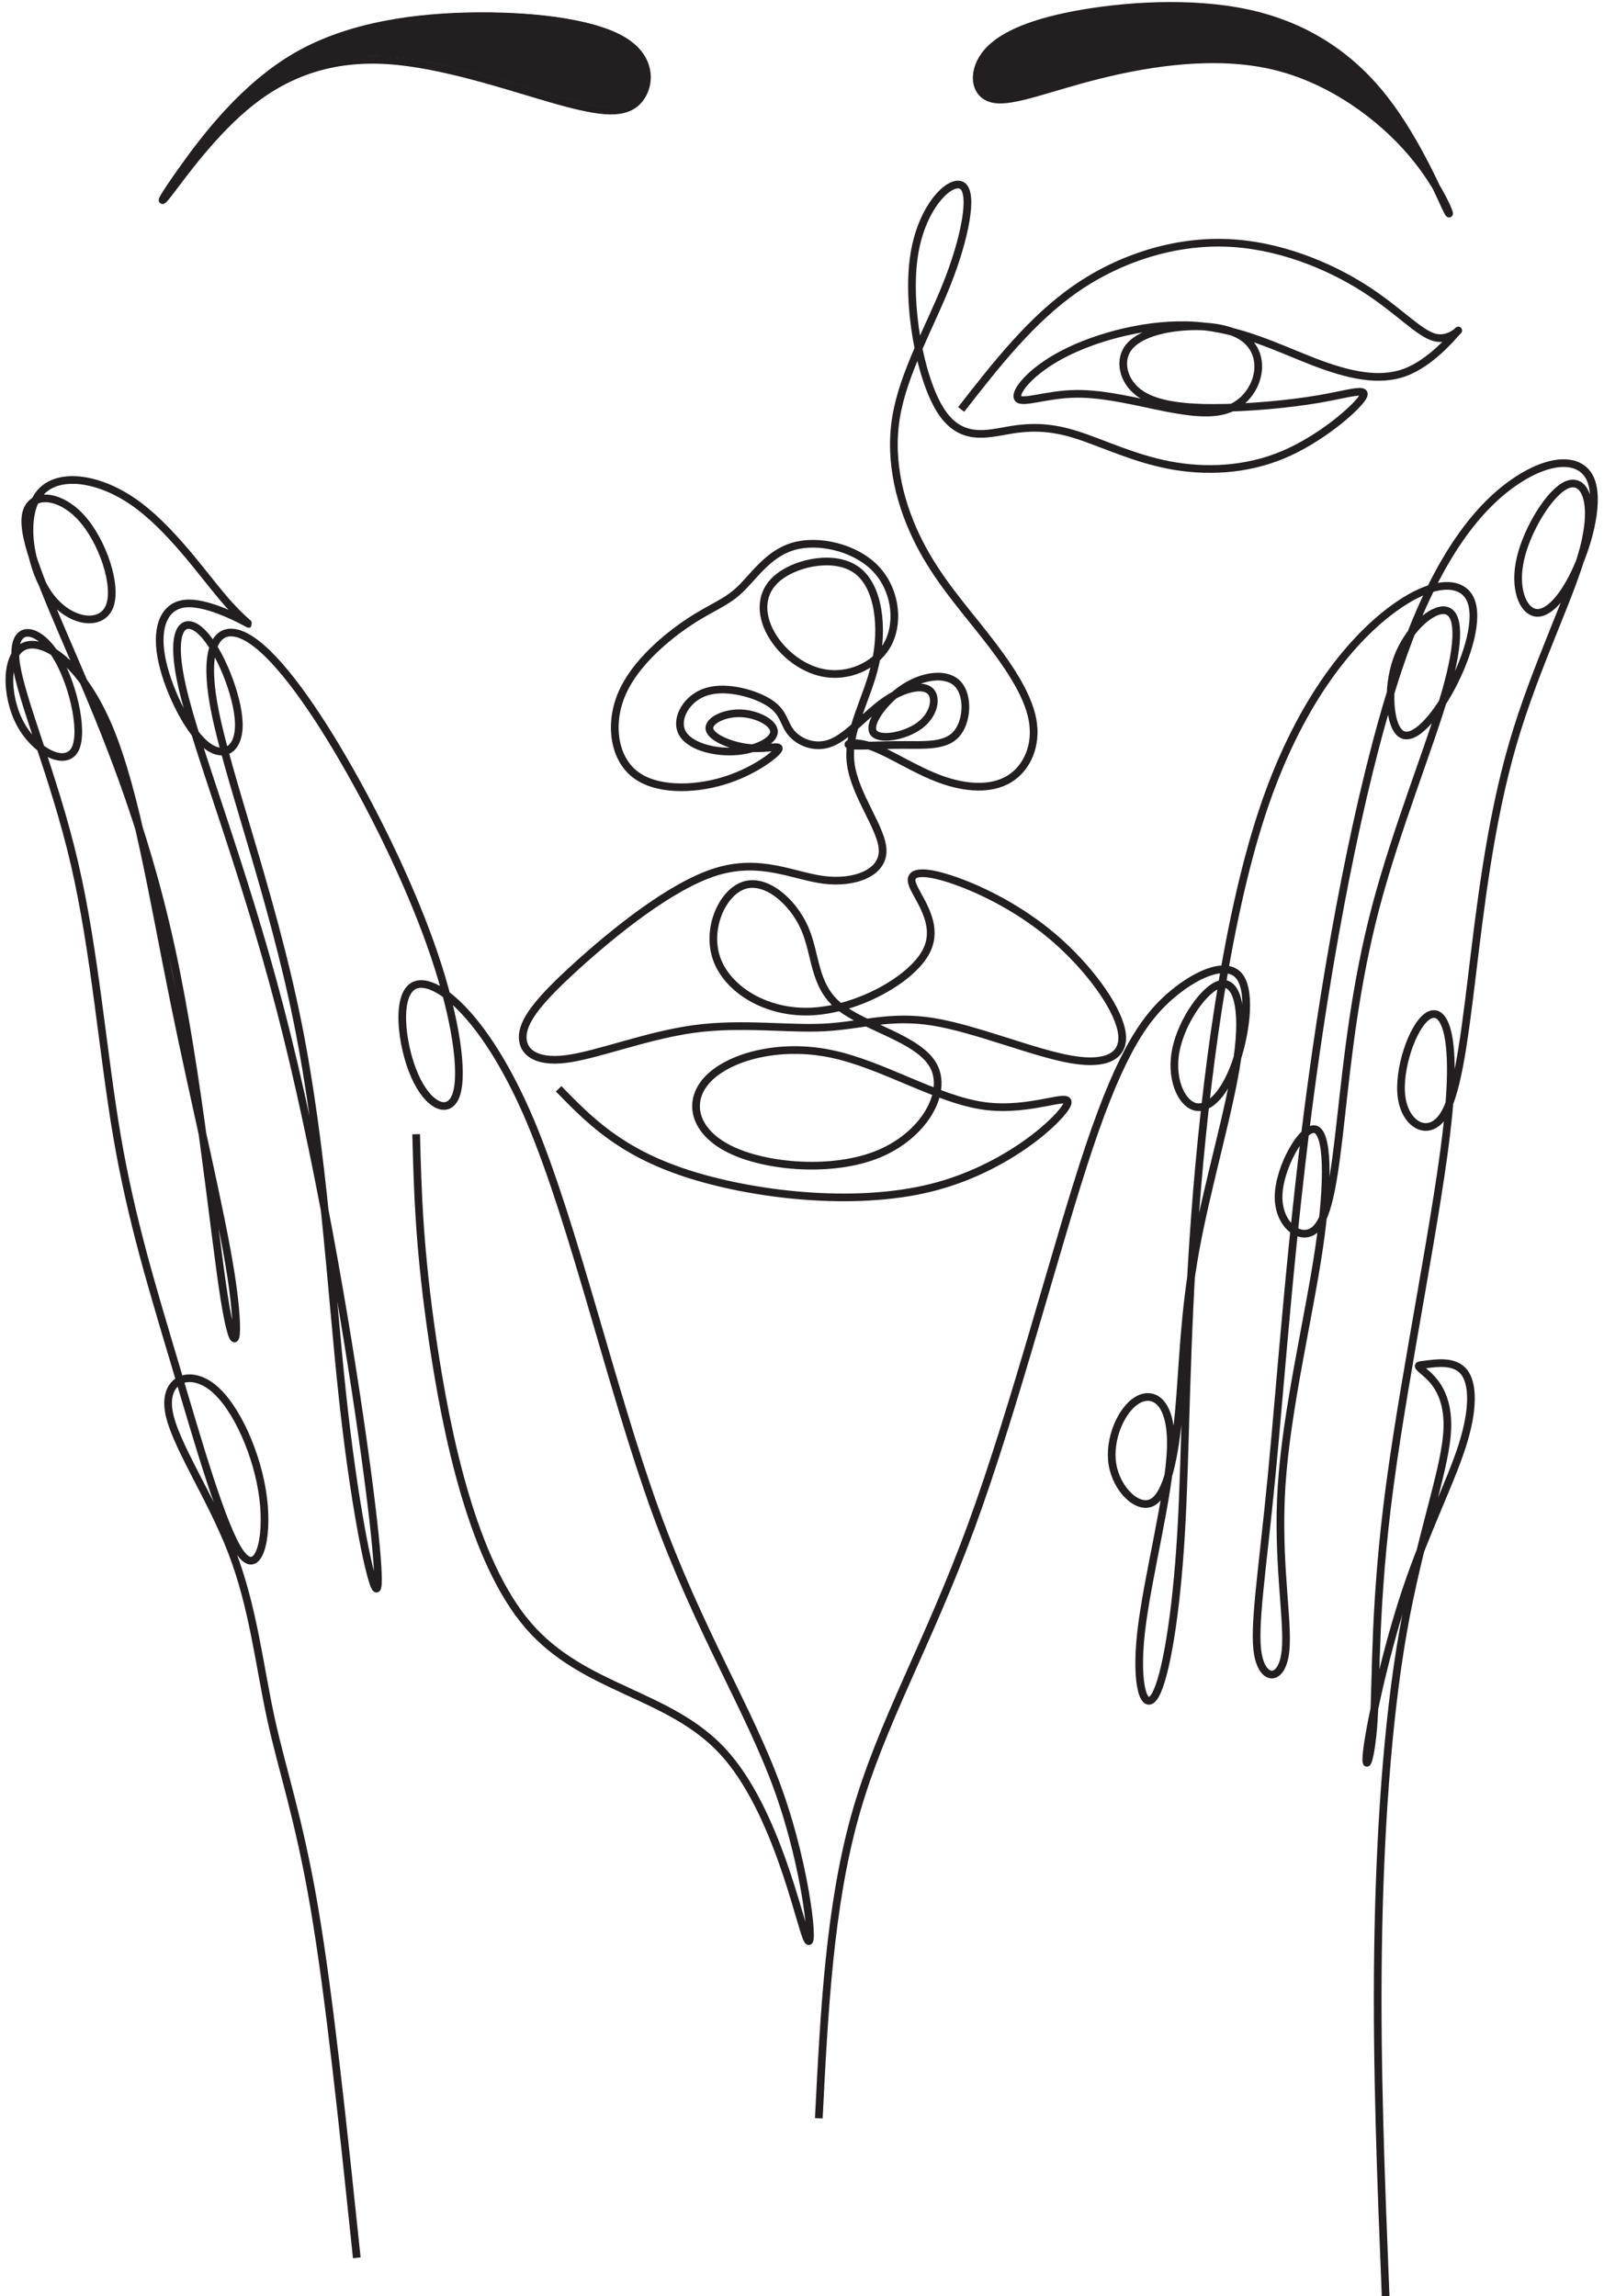
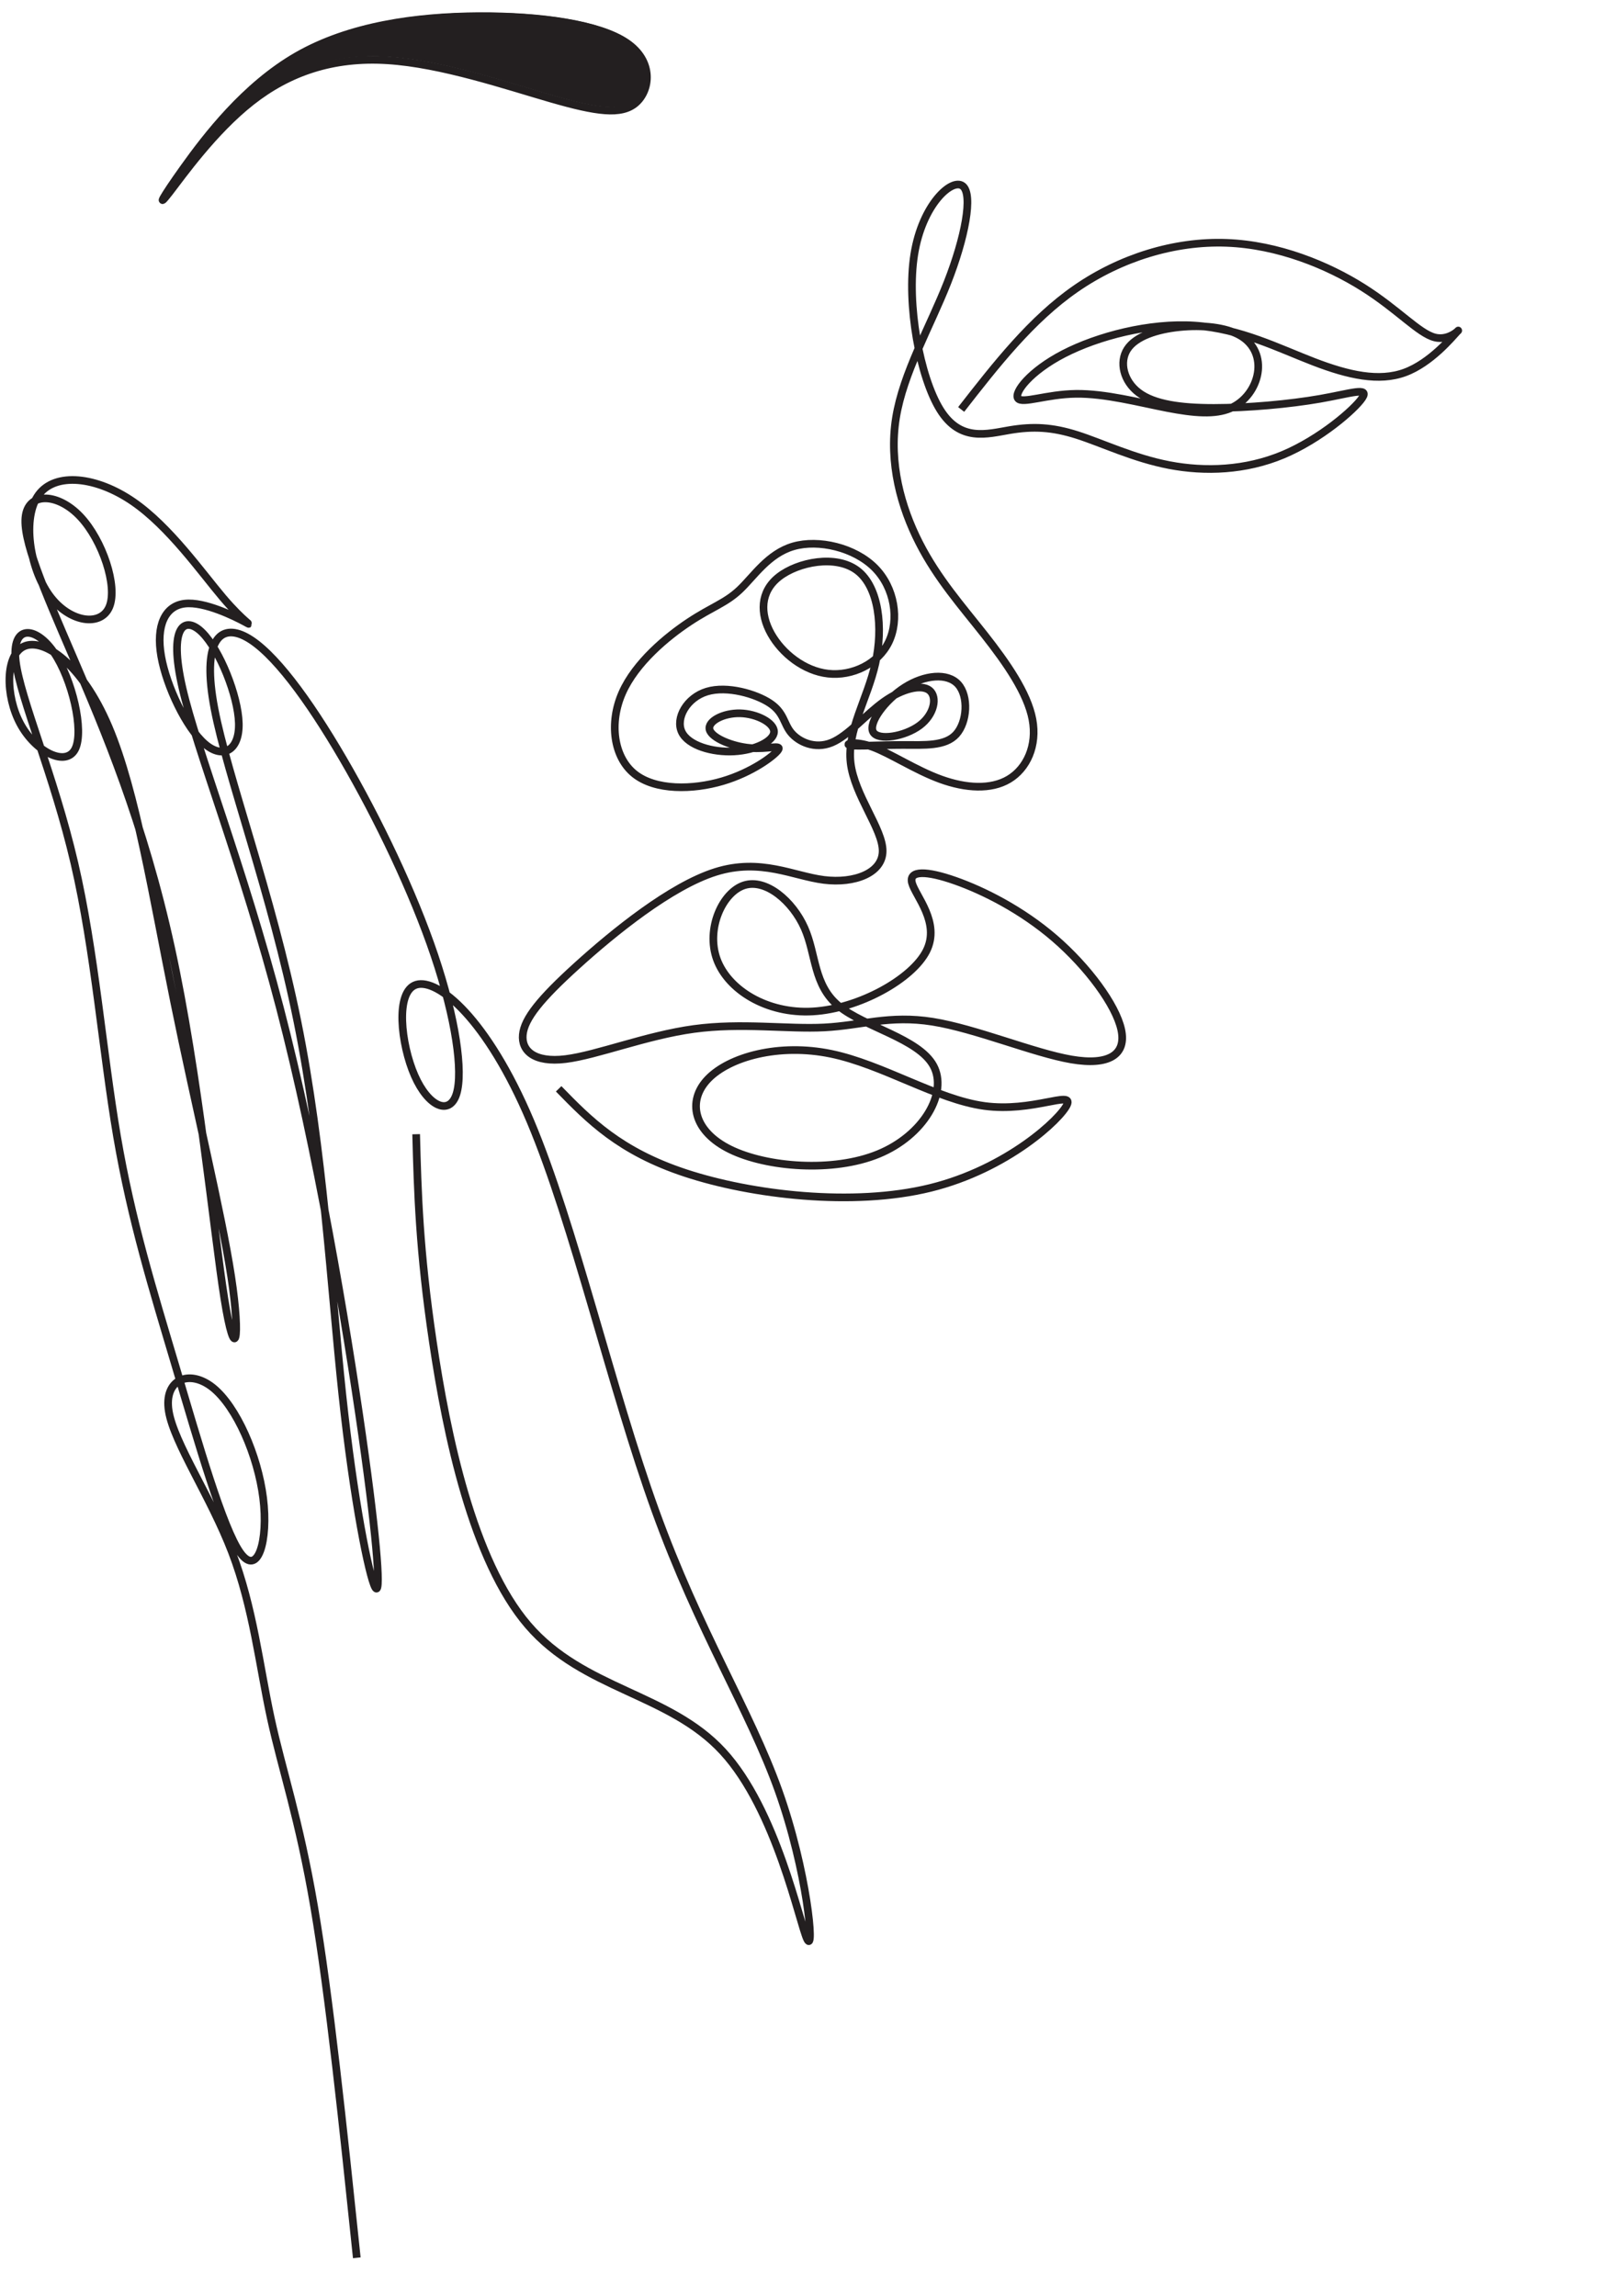
<svg xmlns="http://www.w3.org/2000/svg" height="2543.7" preserveAspectRatio="xMidYMid meet" version="1.0" viewBox="-5.4 -5.0 1777.1 2543.7" width="1777.1" zoomAndPan="magnify">
  <g>
    <g id="change1_1">
      <path d="M 198.684 176.961 C 223.156 142.777 266.203 86.223 324.441 52.879 C 382.684 19.547 456.121 9.41 525.328 8.992 C 594.539 8.57 659.531 17.855 689.918 38.535 C 720.309 59.211 716.09 91.285 700.047 105.211 C 684.012 119.133 656.156 114.926 606.355 100.566 C 556.559 86.223 484.812 61.742 424.465 57.953 C 364.113 54.152 315.16 71.023 273.379 103.953 C 231.598 136.863 196.996 185.824 182.641 204.395 C 168.293 222.961 174.203 211.145 198.684 176.961" fill="#231f20" fill-rule="evenodd" />
    </g>
    <path d="M 1279.84 15215.304 C 1437.483 15435.501 1714.773 15799.804 2089.921 16014.591 C 2465.094 16229.302 2938.148 16294.599 3383.952 16297.291 C 3829.781 16300.009 4248.435 16240.198 4444.174 16106.987 C 4639.938 15973.802 4612.762 15767.193 4509.42 15677.489 C 4406.128 15587.81 4226.694 15614.91 3905.898 15707.407 C 3585.126 15799.804 3122.967 15957.497 2734.232 15981.905 C 2345.471 16006.388 2030.135 15897.711 1760.997 15685.591 C 1491.859 15473.597 1268.969 15158.211 1176.497 15038.588 C 1084.076 14918.991 1122.146 14995.107 1279.84 15215.304 Z M 1279.84 15215.304" fill="none" stroke="#231f20" stroke-linejoin="round" stroke-miterlimit="22.926" stroke-width="54.779" transform="matrix(.155 0 0 -.155 0 2539)" />
    <g id="change1_2">
-       <path d="M 1084.094 59.641 C 1069.742 79.469 1073.121 103.941 1094.641 107.742 C 1116.164 111.543 1155.836 94.656 1211.969 80.73 C 1268.098 66.805 1340.684 55.84 1404.41 71.027 C 1468.137 86.23 1523 127.586 1556.762 167.246 C 1590.52 206.918 1603.184 244.91 1596.441 231.824 C 1589.68 218.742 1563.512 154.598 1525.531 106.48 C 1487.551 58.363 1437.75 26.293 1375.289 12.785 C 1312.832 -0.719 1237.715 4.344 1184.113 14.484 C 1130.516 24.609 1098.441 39.797 1084.094 59.641" fill="#231f20" fill-rule="evenodd" />
-     </g>
-     <path d="M 6957.774 15912.708 C 6865.665 15785.401 6887.326 15628.309 7025.464 15603.891 C 7163.602 15579.497 7418.217 15687.902 7778.454 15777.203 C 8138.717 15866.604 8604.575 15937.102 9013.575 15839.503 C 9422.574 15742.004 9774.688 15476.608 9991.372 15221.993 C 10208.106 14967.402 10289.309 14723.592 10246.012 14807.603 C 10202.69 14891.489 10034.693 15303.196 9790.934 15611.988 C 9547.174 15920.806 9227.551 16126.71 8826.674 16213.303 C 8425.823 16299.996 7943.694 16267.505 7599.702 16202.498 C 7255.711 16137.49 7049.857 16039.991 6957.774 15912.708 Z M 6957.774 15912.708" fill="none" stroke="#231f20" stroke-linejoin="round" stroke-miterlimit="22.926" stroke-width="54.579" transform="matrix(.156 0 0 -.156 0 2539)" />
+       </g>
    <path d="M 7357.652 14516.898 C 7627.477 14862.893 7897.302 15208.997 8240.42 15446.6 C 8583.538 15684.096 9000.003 15813.199 9398.85 15798.513 C 9797.752 15783.801 10179.009 15625.489 10448.807 15455.396 C 10718.605 15285.302 10876.998 15103.401 11000.103 15071.207 C 11123.289 15038.904 11211.294 15156.199 11173.209 15115.209 C 11135.097 15074.111 10970.813 14874.701 10771.403 14801.409 C 10571.993 14728.089 10337.294 14780.805 10070.509 14883.496 C 9803.588 14986.106 9504.446 15138.609 9155.437 15162.09 C 8806.429 15185.597 8407.581 15080.002 8146.578 14945.089 C 7885.548 14810.204 7762.362 14645.893 7794.638 14601.89 C 7826.887 14557.887 8014.597 14634.193 8240.42 14637.098 C 8466.243 14640.111 8730.204 14569.695 8941.341 14528.597 C 9152.505 14487.608 9310.872 14475.8 9428.194 14525.693 C 9545.489 14575.505 9621.741 14686.991 9639.358 14798.395 C 9656.948 14909.909 9615.877 15021.313 9504.446 15085.811 C 9392.987 15150.39 9211.167 15168.007 9038.142 15150.39 C 8865.09 15132.8 8700.86 15080.002 8636.363 14980.297 C 8571.838 14880.51 8607.019 14733.898 8724.314 14645.893 C 8841.636 14557.887 9041.074 14528.597 9302.077 14528.597 C 9563.107 14528.597 9885.703 14557.887 10120.293 14599.013 C 10354.911 14640.111 10501.605 14692.8 10442.889 14604.903 C 10384.309 14516.898 10120.293 14288.089 9832.932 14167.889 C 9545.489 14047.608 9234.62 14035.908 8958.959 14088.706 C 8683.27 14141.504 8442.789 14258.799 8249.215 14320.392 C 8055.668 14382.012 7909.029 14387.794 7733.018 14358.504 C 7557.089 14329.187 7351.788 14264.69 7196.354 14513.993 C 7040.919 14763.188 6935.324 15326.292 6996.917 15710.508 C 7058.509 16094.697 7287.264 16299.997 7369.379 16235.5 C 7451.493 16171.003 7386.996 15836.598 7252.083 15493.508 C 7117.143 15150.39 6911.87 14798.395 6856.168 14452.4 C 6800.438 14106.296 6894.28 13766.11 7035.056 13490.394 C 7175.832 13214.706 7363.515 13003.596 7536.567 12783.61 C 7709.592 12563.705 7867.958 12334.896 7906.07 12132.5 C 7944.209 11930.213 7862.095 11754.202 7724.25 11672.087 C 7586.406 11589.999 7392.859 11601.699 7199.285 11672.087 C 7005.739 11742.502 6812.165 11871.497 6674.321 11921.39 C 6536.449 11971.202 6454.361 11941.912 6504.228 11933.09 C 6554.094 11924.295 6735.913 11935.995 6906.007 11935.995 C 7076.1 11935.995 7234.493 11924.295 7319.54 12018.191 C 7404.586 12112.005 7416.313 12311.388 7334.198 12402.407 C 7252.083 12493.29 7076.1 12475.699 6923.624 12378.899 C 6771.121 12282.098 6642.072 12106.088 6680.184 12035.808 C 6718.323 11965.393 6923.597 12000.601 7037.987 12085.593 C 7152.351 12170.694 7175.832 12305.606 7114.239 12355.391 C 7052.646 12405.311 6906.007 12370.104 6765.258 12270.399 C 6624.482 12170.694 6489.542 12006.41 6360.52 11953.612 C 6231.471 11900.896 6108.312 11959.503 6049.651 12029.891 C 5990.989 12100.306 5996.853 12182.393 5888.353 12255.713 C 5779.825 12329.006 5556.907 12393.612 5401.5 12346.596 C 5246.038 12299.689 5158.087 12141.295 5207.953 12035.808 C 5257.792 11930.213 5445.503 11877.388 5609.732 11886.21 C 5773.962 11895.005 5914.711 11965.393 5917.67 12035.808 C 5920.574 12106.088 5785.689 12176.503 5656.667 12179.489 C 5527.59 12182.393 5404.432 12117.896 5422.049 12053.398 C 5439.639 11988.792 5598.006 11924.295 5732.918 11912.595 C 5867.777 11900.896 5979.263 11941.912 5949.946 11897.91 C 5920.574 11853.907 5750.508 11724.912 5521.727 11657.401 C 5292.973 11589.999 5005.584 11584.109 4844.259 11713.212 C 4682.961 11842.207 4647.754 12106.196 4750.445 12337.801 C 4853.082 12569.487 5093.563 12769.005 5266.615 12883.288 C 5439.639 12997.705 5545.181 13026.995 5653.735 13129.714 C 5762.235 13232.296 5873.667 13408.307 6067.241 13464.009 C 6260.815 13519.711 6536.449 13455.187 6691.911 13299.807 C 6847.345 13144.291 6882.553 12898 6800.438 12727.907 C 6718.323 12557.787 6518.859 12463.891 6334.134 12484.495 C 6149.329 12504.989 5979.263 12639.902 5894.216 12792.405 C 5809.17 12944.908 5809.17 13115.001 5955.809 13229.391 C 6102.448 13343.809 6395.7 13402.389 6559.957 13276.299 C 6724.187 13150.208 6759.367 12839.312 6697.774 12563.705 C 6636.208 12287.989 6477.788 12047.508 6507.132 11798.205 C 6536.449 11548.901 6753.477 11290.803 6753.477 11120.71 C 6753.477 10950.59 6536.449 10868.502 6301.859 10897.792 C 6067.241 10927.19 5815.033 11067.912 5468.956 10959.412 C 5122.907 10850.912 4682.961 10493.108 4401.436 10237.996 C 4119.857 9982.829 3996.698 9830.299 3984.972 9707.14 C 3973.218 9583.954 4072.95 9490.113 4313.431 9519.43 C 4553.939 9548.774 4935.169 9701.277 5301.795 9751.143 C 5668.394 9800.982 6020.306 9748.211 6304.79 9762.87 C 6589.274 9777.528 6806.302 9859.643 7137.693 9806.872 C 7469.111 9754.075 7914.892 9566.364 8205.24 9516.498 C 8495.56 9466.659 8630.472 9554.637 8589.401 9745.28 C 8548.357 9935.895 8331.33 10229.201 8076.19 10449.105 C 7821.024 10669.092 7527.772 10815.704 7310.717 10892.01 C 7093.69 10968.207 6952.941 10974.097 6979.326 10874.392 C 7005.739 10774.687 7199.285 10569.387 7090.758 10352.305 C 6982.258 10135.305 6571.684 9906.577 6216.785 9886.028 C 5861.94 9865.506 5562.771 10053.19 5477.751 10287.807 C 5392.705 10522.398 5521.727 10804.004 5688.915 10856.802 C 5856.077 10909.6 6061.377 10733.589 6152.26 10528.289 C 6243.225 10322.988 6219.744 10088.397 6416.249 9927.099 C 6612.755 9765.801 7029.192 9677.823 7143.556 9469.591 C 7257.947 9261.359 7070.263 8932.899 6721.228 8789.191 C 6372.247 8645.484 5861.94 8686.528 5580.361 8824.372 C 5298.836 8962.216 5246.038 9196.834 5410.295 9366.927 C 5574.552 9537.047 5955.755 9642.616 6354.656 9560.501 C 6753.477 9478.386 7169.968 9208.561 7536.567 9158.722 C 7903.166 9108.856 8219.898 9278.949 8172.964 9170.449 C 8126.029 9061.921 7715.428 8674.801 7120.102 8528.161 C 6524.722 8381.522 5744.645 8475.391 5237.243 8642.552 C 4729.869 8809.713 4495.278 9050.194 4260.66 9290.703" fill="none" stroke="#231f20" stroke-linejoin="round" stroke-miterlimit="22.926" stroke-width="59.096" transform="matrix(.144 0 0 -.144 0 2539)" />
-     <path d="M 7214.125 1579.688 C 7261.406 2518.281 7308.656 3456.875 7538.25 4270.531 C 7767.812 5084.188 8179.719 5772.938 8568 6833.062 C 8956.25 7893.188 9320.875 9324.719 9611.25 10189 C 9901.594 11053.406 10117.688 11350.5 10354 11546.312 C 10590.406 11742.094 10847 11836.594 10948.188 11691.5 C 11049.5 11546.312 10995.5 11161.406 10897.594 10901.406 C 10799.688 10641.5 10657.906 10506.406 10539.688 10546.906 C 10421.5 10587.406 10327 10803.5 10381 11056.688 C 10435 11309.906 10637.594 11600.312 10776 11630.688 C 10914.5 11661.094 10988.688 11431.5 10924.594 10979.094 C 10860.5 10526.688 10657.906 9851.406 10553.188 9277.438 C 10448.5 8703.5 10441.812 8230.844 10404.688 7832.438 C 10367.5 7434.062 10300 7109.938 10171.688 7039.031 C 10043.406 6968.125 9854.312 7150.438 9817.188 7373.281 C 9780.031 7596.125 9894.844 7859.438 10036.688 7943.875 C 10178.5 8028.25 10347.312 7933.719 10333.812 7518.438 C 10320.312 7103.188 10124.406 6367.156 10070.406 5884.375 C 10016.406 5401.562 10104.188 5172 10195.312 5327.281 C 10286.5 5482.594 10381 6022.781 10424.906 6758.812 C 10468.812 7494.812 10462.094 8426.656 10549.812 9594.844 C 10637.594 10763 10820 12167.5 11140.688 13143.188 C 11461.406 14119 11920.594 14665.906 12281.812 14939.406 C 12643.094 15212.906 12906.406 15212.906 12987.5 15044 C 13068.5 14875.188 12967.188 14537.594 12822 14264.094 C 12676.906 13990.688 12487.812 13781.312 12379.688 13845.5 C 12271.688 13909.594 12244.688 14247.312 12339.188 14510.594 C 12433.812 14773.906 12649.906 14963 12768 14942.812 C 12886.188 14922.5 12906.406 14692.906 12768 14213.5 C 12629.594 13734.094 12332.5 13004.812 12150.188 12312.688 C 11967.906 11620.594 11900.312 10965.594 11842.906 10452.406 C 11785.5 9939.188 11738.312 9567.812 11613.406 9456.406 C 11488.406 9344.969 11285.906 9493.531 11289.188 9750.125 C 11292.594 10006.688 11501.906 10371.406 11613.406 10344.406 C 11724.812 10317.312 11738.312 9898.688 11647.094 9284.219 C 11556 8669.719 11360.094 7859.438 11316.188 7187.594 C 11272.406 6515.719 11380.406 5982.281 11350 5715.562 C 11319.594 5448.844 11150.812 5448.844 11106.906 5688.562 C 11063 5928.25 11144 6407.688 11228.5 7282.125 C 11312.906 8156.562 11400.594 9426.031 11586.312 10783.312 C 11772 12140.5 12055.594 13585.5 12383.094 14520.688 C 12710.594 15455.906 13082 15881.312 13396 16090.688 C 13710 16300 13966.594 16293.188 14051 16110.906 C 14135.406 15928.594 14047.594 15570.688 13932.812 15314.094 C 13818 15057.594 13676.188 14902.188 13564.812 14922.5 C 13453.406 14942.812 13372.406 15138.594 13433.094 15401.906 C 13493.906 15665.312 13696.5 15996.094 13848.406 16056.906 C 14000.312 16117.688 14101.594 15908.406 13993.594 15493.094 C 13885.5 15077.812 13568.188 14456.594 13365.594 13761.094 C 13163 13065.594 13075.188 12295.812 13001 11684.688 C 12926.688 11073.594 12865.906 10621.188 12737.594 10449 C 12609.312 10276.812 12413.5 10384.906 12379.688 10628 C 12346 10871 12474.312 11249.188 12606 11343.688 C 12737.594 11438.188 12872.688 11249.188 12791.594 10445.594 C 12710.594 9642.094 12413.5 8224.094 12275.094 7187.594 C 12136.688 6151.094 12156.906 5496.094 12133.312 5111.219 C 12109.594 4726.312 12042.094 4611.531 12075.906 4864.75 C 12109.594 5117.969 12244.688 5739.188 12420.312 6262.5 C 12595.812 6785.812 12811.906 7211.219 12916.594 7538.719 C 13021.188 7866.188 13014.5 8095.781 12930.094 8197.062 C 12845.688 8298.344 12683.594 8271.344 12599.188 8261.219 C 12514.812 8251.094 12508 8257.844 12582.312 8193.688 C 12656.594 8129.562 12811.906 7994.5 12781.5 7636.625 C 12751.094 7278.75 12535 6698.031 12393.312 5894.5 C 12251.5 5090.938 12183.906 4064.594 12170.406 3045.688 C 12156.906 2026.75 12197.406 1015.312 12238 3.875" fill="none" stroke="#231f20" stroke-linejoin="round" stroke-miterlimit="22.926" stroke-width="68.031" transform="matrix(.125 0 0 -.125 0 2539)" />
    <path d="M 3144.292 346.47 C 3021.899 1516.111 2899.475 2685.783 2763.455 3481.415 C 2627.466 4277.048 2477.85 4698.672 2375.851 5167.882 C 2273.852 5637.091 2219.437 6153.949 2029.034 6650.35 C 1838.663 7146.782 1512.208 7622.789 1464.592 7908.425 C 1417.007 8194.03 1648.229 8289.231 1859.025 8119.222 C 2069.853 7949.212 2260.224 7513.992 2307.841 7133.155 C 2355.457 6752.349 2260.224 6425.926 2103.842 6643.552 C 1947.429 6861.178 1729.834 7622.789 1525.804 8309.625 C 1321.806 8996.46 1131.434 9608.488 1002.18 10363.301 C 872.99 11118.21 804.98 12015.81 621.374 12804.708 C 437.769 13593.511 138.538 14273.485 97.751 14606.706 C 56.964 14939.896 274.558 14926.3 437.769 14688.312 C 600.949 14450.293 709.778 13987.912 628.172 13824.701 C 546.567 13661.489 274.558 13797.509 138.538 14049.093 C 2.549 14300.708 2.549 14667.887 172.559 14742.695 C 342.568 14817.503 682.587 14599.908 927.372 14021.902 C 1172.221 13443.895 1321.806 12505.413 1512.208 11566.994 C 1702.611 10628.512 1933.833 9690.093 2022.237 9112.055 C 2110.64 8534.017 2056.226 8316.454 1961.024 8914.854 C 1865.854 9513.286 1729.803 10927.807 1484.986 12049.799 C 1240.2 13171.886 886.585 14001.508 614.577 14633.898 C 342.568 15266.413 152.165 15701.602 186.154 15912.398 C 220.144 16123.195 478.557 16109.599 675.757 15898.803 C 872.99 15688.006 1008.978 15280.009 934.17 15096.404 C 859.394 14912.704 573.758 14953.491 396.951 15198.403 C 220.144 15443.189 152.165 15892.005 301.749 16096.003 C 451.365 16300.002 818.575 16259.215 1144.998 16034.791 C 1471.421 15810.399 1757.026 15402.402 1947.429 15178.009 C 2137.832 14953.491 2233.033 14912.704 2144.629 14960.415 C 2056.226 15007.906 1784.217 15143.989 1607.41 15123.595 C 1430.603 15103.202 1348.997 14926.3 1396.613 14654.291 C 1444.198 14382.314 1621.006 14015.104 1784.217 13872.286 C 1947.429 13729.499 2097.044 13811.105 2090.247 14055.891 C 2083.449 14300.708 1920.237 14708.706 1763.824 14865.088 C 1607.41 15021.596 1457.794 14926.3 1587.016 14368.687 C 1716.239 13811.105 2124.236 12791.112 2457.457 11512.611 C 2790.678 10234.111 3049.091 8697.26 3191.877 7697.597 C 3334.695 6697.935 3361.886 6235.523 3307.504 6337.554 C 3253.121 6439.553 3117.069 7105.963 3015.07 8058.01 C 2913.071 9010.056 2845.06 10247.706 2613.87 11390.187 C 2382.649 12532.605 1988.216 13579.915 1872.652 14185.113 C 1757.026 14790.311 1920.237 14953.491 2158.225 14824.301 C 2396.245 14695.11 2709.072 14273.485 3021.868 13736.297 C 3334.695 13199.109 3647.491 12546.2 3837.925 11981.789 C 4028.36 11417.41 4096.307 10941.402 4035.126 10744.202 C 3973.945 10546.906 3783.511 10628.512 3661.087 10907.413 C 3538.694 11186.188 3484.311 11662.196 3676.728 11719.694 C 3869.208 11777.193 4308.457 11416.214 4696.092 10498.188 C 5083.695 9580.132 5419.654 8105.028 5812.073 7020.676 C 6204.461 5936.323 6653.245 5242.69 6911.406 4522.306 C 7169.505 3801.922 7236.98 3054.787 7169.001 3190.776 C 7101.022 3326.796 6897.527 4345.939 6414.974 4869.122 C 5932.42 5392.306 5170.777 5419.497 4674.376 5997.535 C 4177.913 6575.542 3946.754 7704.395 3824.298 8527.251 C 3701.905 9350.075 3688.341 9866.932 3674.745 10383.695" fill="none" stroke="#231f20" stroke-linejoin="round" stroke-miterlimit="22.926" stroke-width="68.514" transform="matrix(.124 0 0 -.124 0 2539)" />
  </g>
</svg>